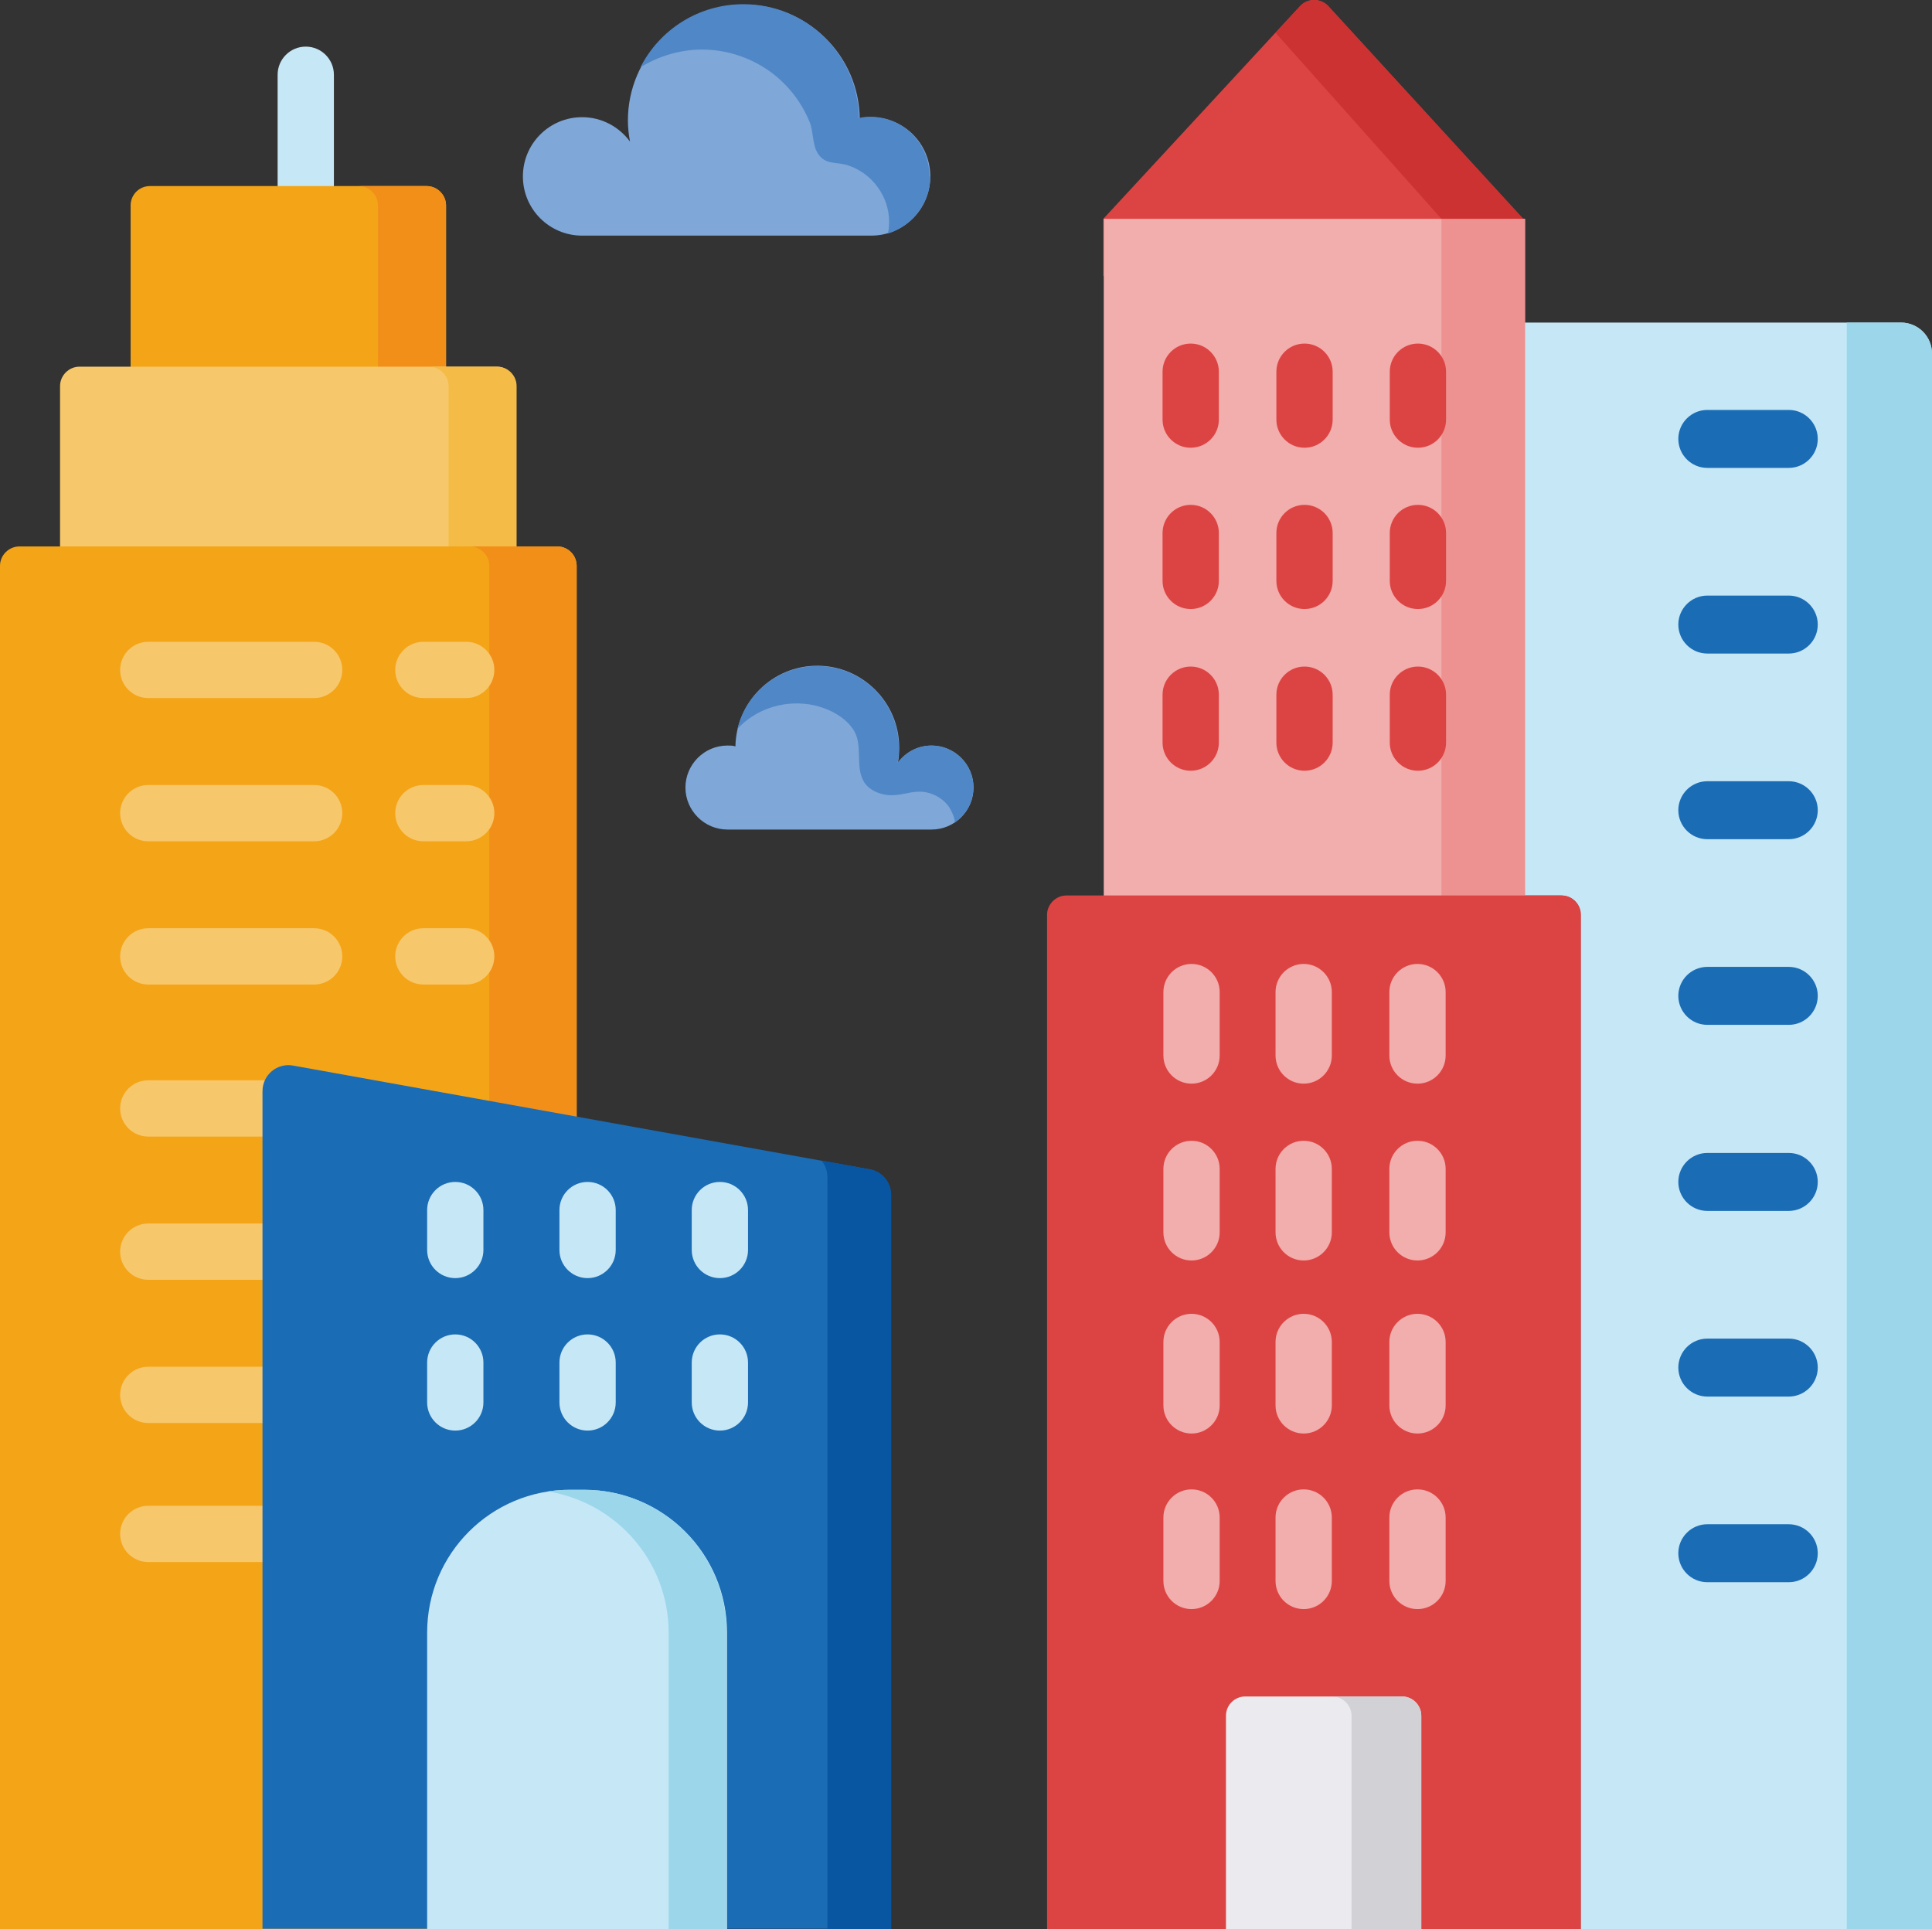
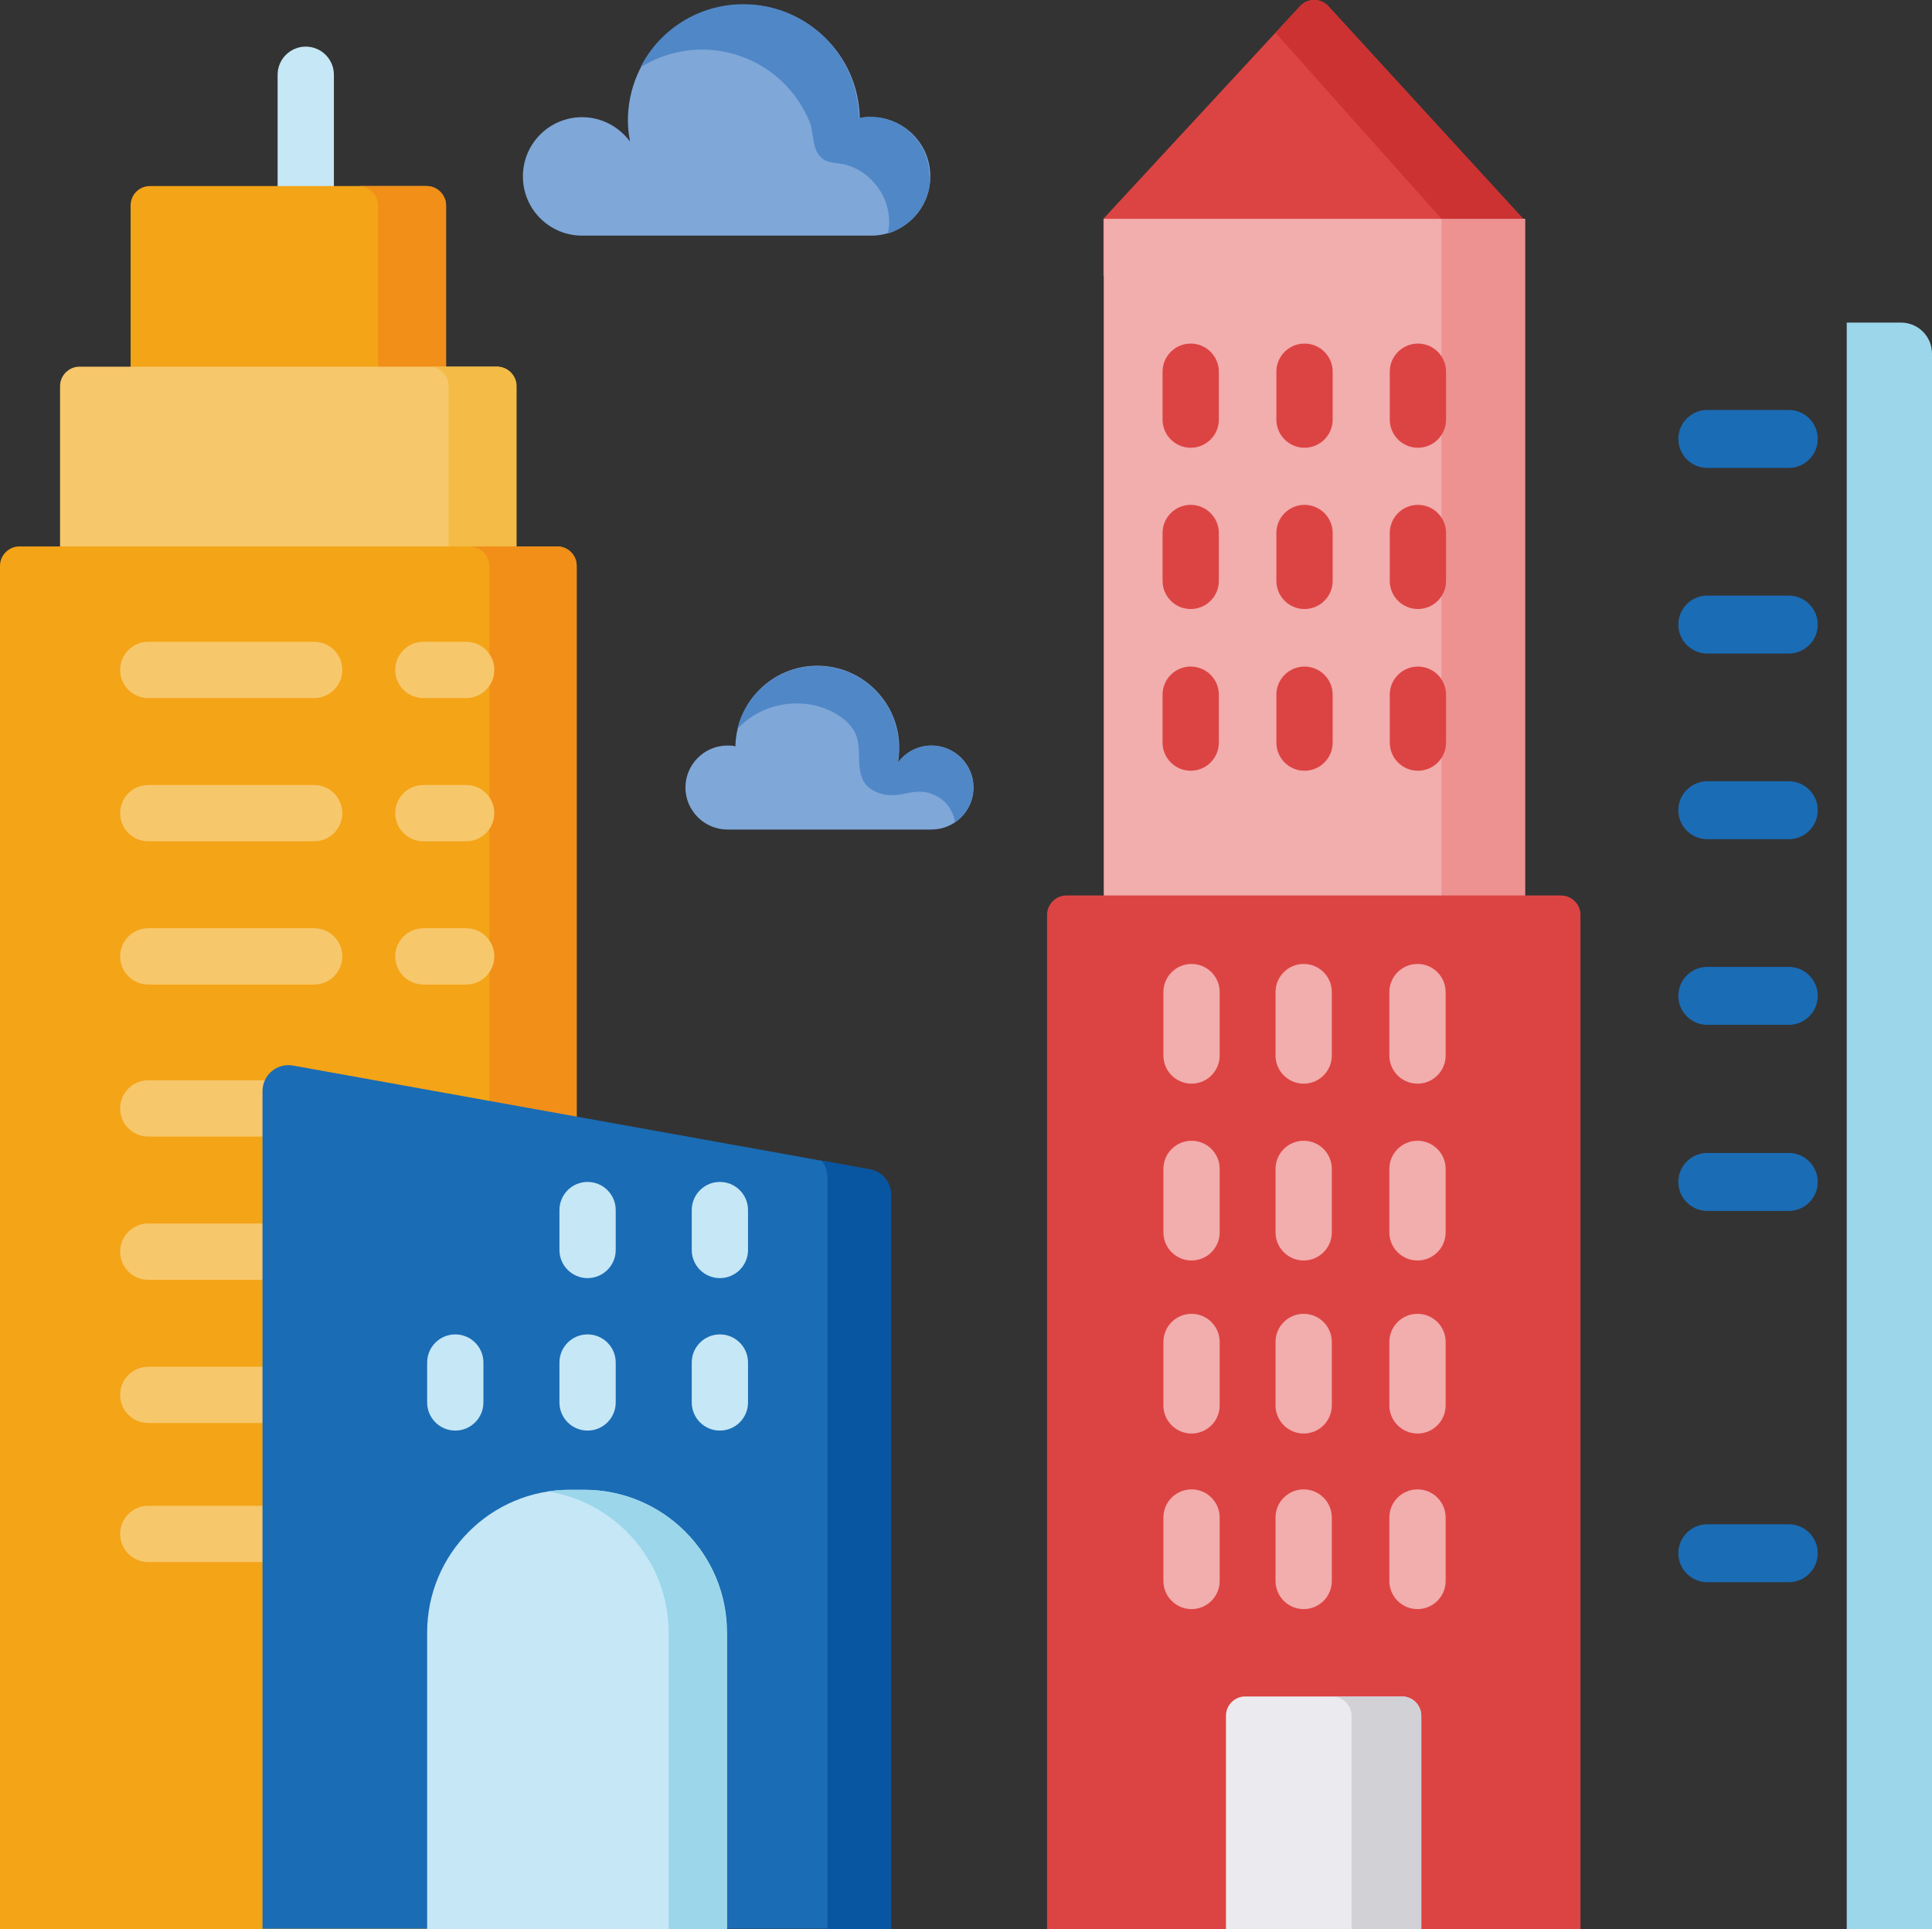
<svg xmlns="http://www.w3.org/2000/svg" id="_レイヤー_2" viewBox="0 0 46 45.93" width="46" height="45.93">
  <rect x="0" y="0" width="46" height="45.93" fill="#333333" stroke="none" />
  <defs>
    <style>.cls-1{fill:#f4a417;}.cls-1,.cls-2,.cls-3,.cls-4,.cls-5,.cls-6,.cls-7,.cls-8,.cls-9,.cls-10,.cls-11,.cls-12,.cls-13,.cls-14,.cls-15,.cls-16{stroke-width:0px;}.cls-2{fill:#f4bb47;}.cls-3{fill:#f7c76b;}.cls-4{fill:#5087c7;}.cls-5{fill:#0855a1;}.cls-6{fill:#1a6cb5;}.cls-7{fill:#d1d1d6;}.cls-8{fill:#cb3231;}.cls-9{fill:#c6e7f6;}.cls-10{fill:#dc4443;}.cls-11{fill:#9bd6eb;}.cls-12{fill:#7fa7d8;}.cls-13{fill:#f2adad;}.cls-14{fill:#f18f19;}.cls-15{fill:#ebeaef;}.cls-16{fill:#ed9191;}</style>
  </defs>
  <g id="_レイヤー_4">
    <path class="cls-9" d="m7.28,6.75c-.37,0-.67-.3-.67-.67V1.78c0-.37.3-.67.67-.67s.67.3.67.67v4.29c0,.37-.3.67-.67.67Z" />
    <path class="cls-1" d="m10.16,4.43H3.57c-.26,0-.46.21-.46.46v5.12h7.51v-5.12c0-.25-.21-.46-.46-.46Z" />
    <path class="cls-14" d="m10.62,4.89v5.12h-1.62v-5.12c0-.25-.21-.46-.46-.46h1.62c.25,0,.46.21.46.46Z" />
    <path class="cls-3" d="m11.84,8.73H1.89c-.25,0-.46.21-.46.46v4.82h10.86v-4.82c0-.25-.21-.46-.46-.46Z" />
    <path class="cls-2" d="m12.3,9.19v4.82h-1.62v-4.82c0-.25-.21-.46-.46-.46h1.62c.25,0,.46.21.46.46Z" />
    <path class="cls-10" d="m31.63.15c-.18-.2-.5-.2-.68,0l-4.68,5.06v1.36h9.99v-1.36L31.63.15Z" />
    <path class="cls-1" d="m13.73,45.93H0V13.47c0-.25.21-.46.46-.46h12.81c.26,0,.46.21.46.46v32.46Z" />
    <path class="cls-3" d="m7.48,15.28h-3.95c-.37,0-.67.3-.67.67s.3.67.67.67h3.95c.37,0,.67-.3.67-.67s-.3-.67-.67-.67Z" />
    <path class="cls-3" d="m7.48,18.69h-3.95c-.37,0-.67.3-.67.67s.3.67.67.67h3.95c.37,0,.67-.3.67-.67s-.3-.67-.67-.67Z" />
    <path class="cls-3" d="m7.48,22.1h-3.95c-.37,0-.67.3-.67.67s.3.67.67.67h3.95c.37,0,.67-.3.67-.67s-.3-.67-.67-.67Z" />
    <path class="cls-3" d="m7.48,25.72h-3.95c-.37,0-.67.3-.67.67s.3.67.67.67h3.95c.37,0,.67-.3.67-.67s-.3-.67-.67-.67Z" />
    <path class="cls-3" d="m7.48,29.13h-3.95c-.37,0-.67.3-.67.67s.3.67.67.67h3.95c.37,0,.67-.3.67-.67s-.3-.67-.67-.67Z" />
    <path class="cls-3" d="m7.48,32.54h-3.95c-.37,0-.67.3-.67.67s.3.67.67.67h3.95c.37,0,.67-.3.67-.67s-.3-.67-.67-.67Z" />
    <path class="cls-3" d="m7.48,35.85h-3.95c-.37,0-.67.3-.67.67s.3.67.67.67h3.95c.37,0,.67-.3.67-.67s-.3-.67-.67-.67Z" />
    <path class="cls-14" d="m13.73,13.47v32.46h-2.08V13.47c0-.25-.21-.46-.46-.46h2.08c.25,0,.46.21.46.46Z" />
-     <path class="cls-9" d="m46,45.93h-9.73V7.68h8.99c.41,0,.74.33.74.74v37.51Z" />
    <path class="cls-11" d="m46,45.93h-2.03V7.68h1.29c.41,0,.74.33.74.74v37.51Z" />
-     <path class="cls-8" d="m37.64,21.78v24.15h-2.11v-24.15c0-.25-.21-.46-.46-.46h2.11c.26,0,.46.21.46.46Z" />
    <path class="cls-13" d="m36.31,22.8h-10.03V5.21h10.03v17.59Z" />
    <path class="cls-16" d="m36.31,22.8h-1.99V5.21h1.99v17.59Z" />
    <path class="cls-8" d="m36.27,5.21h-1.95s-3.95-4.43-3.95-4.43l.58-.63c.18-.2.5-.2.68,0l4.64,5.06Z" />
    <path class="cls-6" d="m42.59,11.14h-1.94c-.38,0-.69-.31-.69-.69s.31-.69.69-.69h1.94c.38,0,.69.31.69.69s-.31.69-.69.69Z" />
    <path class="cls-6" d="m42.59,15.56h-1.94c-.38,0-.69-.31-.69-.69s.31-.69.69-.69h1.94c.38,0,.69.31.69.69s-.31.69-.69.69Z" />
    <path class="cls-6" d="m42.59,19.98h-1.94c-.38,0-.69-.31-.69-.69s.31-.69.69-.69h1.94c.38,0,.69.31.69.69s-.31.69-.69.69Z" />
    <path class="cls-6" d="m42.59,24.4h-1.94c-.38,0-.69-.31-.69-.69s.31-.69.69-.69h1.94c.38,0,.69.31.69.69s-.31.69-.69.69Z" />
    <path class="cls-6" d="m42.59,28.83h-1.94c-.38,0-.69-.31-.69-.69s.31-.69.69-.69h1.94c.38,0,.69.31.69.69s-.31.69-.69.69Z" />
-     <path class="cls-6" d="m42.59,33.25h-1.94c-.38,0-.69-.31-.69-.69s.31-.69.69-.69h1.94c.38,0,.69.31.69.69s-.31.69-.69.69Z" />
    <path class="cls-6" d="m42.59,37.67h-1.94c-.38,0-.69-.31-.69-.69s.31-.69.69-.69h1.94c.38,0,.69.31.69.69s-.31.69-.69.69Z" />
    <path class="cls-6" d="m6.25,45.93v-19.95c0-.39.35-.68.73-.61l13.72,2.47c.3.05.51.31.51.61v17.47H6.25Z" />
    <path class="cls-5" d="m21.22,28.46v17.47h-1.52v-17.9c0-.15-.05-.29-.14-.4l1.15.21c.3.05.51.31.51.61Z" />
    <path class="cls-9" d="m17.3,45.93h-7.13v-7.06c0-1.88,1.52-3.4,3.4-3.4h.34c1.88,0,3.4,1.52,3.4,3.4v7.06Z" />
    <path class="cls-11" d="m17.3,38.87v7.06h-1.38v-7.06c0-1.7-1.25-3.1-2.87-3.36.17-.03.34-.04.52-.04h.34c1.87,0,3.39,1.52,3.39,3.4Z" />
    <path class="cls-12" d="m20.74,5.61c.78,0,1.41-.63,1.41-1.41s-.63-1.41-1.41-1.41c-.09,0-.18,0-.27.03-.02-1.5-1.25-2.71-2.76-2.71s-2.76,1.23-2.76,2.76c0,.17.02.34.05.5-.26-.35-.67-.58-1.14-.58-.78,0-1.41.63-1.41,1.41s.63,1.41,1.41,1.41h6.88Z" />
    <path class="cls-4" d="m22.15,4.2c0,.64-.43,1.18-1.01,1.36.02-.09.03-.18.03-.28,0-.6-.4-1.15-.97-1.34-.3-.1-.54,0-.73-.29-.13-.21-.1-.51-.19-.74-.14-.34-.34-.65-.6-.91-.51-.52-1.23-.82-1.96-.82-.54,0-1.04.16-1.47.42.45-.89,1.38-1.5,2.45-1.5,1.51,0,2.73,1.21,2.75,2.71.09-.02.18-.03.27-.03.78,0,1.41.63,1.41,1.42Z" />
    <path class="cls-12" d="m17.32,19.75c-.55,0-1-.45-1-1s.45-1,1-1c.07,0,.13,0,.19.02.02-1.06.88-1.92,1.95-1.92s1.95.87,1.95,1.95c0,.12-.01.24-.03.36.18-.25.47-.41.8-.41.55,0,1,.45,1,1s-.45,1-1,1h-4.86Z" />
    <path class="cls-4" d="m23.17,18.64c.04.38-.14.75-.46.96.08-.05-.09-.36-.13-.41-.09-.12-.21-.21-.35-.27-.22-.1-.43-.08-.66-.03-.14.03-.28.05-.42.04-.22-.02-.45-.12-.57-.3-.24-.38-.01-.89-.27-1.27-.22-.33-.66-.53-1.04-.59-.67-.1-1.3.14-1.71.58.23-.95,1.15-1.62,2.19-1.47.98.15,1.68,1,1.65,1.99,0,.1-.01.2-.03.29.21-.28.56-.45.94-.4.45.06.81.43.86.88Z" />
    <path class="cls-10" d="m37.64,45.93h-12.71v-24.15c0-.25.21-.46.46-.46h11.78c.25,0,.46.21.46.46v24.15h0Z" />
    <path class="cls-15" d="m33.84,45.93h-4.65v-5.08c0-.26.21-.46.46-.46h3.73c.26,0,.46.21.46.46v5.08Z" />
    <path class="cls-7" d="m33.84,40.85v5.08h-1.66v-5.08c0-.25-.21-.46-.46-.46h1.66c.25,0,.46.21.46.46Z" />
    <path class="cls-10" d="m33.76,10.66c-.37,0-.67-.3-.67-.67v-1.14c0-.37.3-.67.67-.67s.67.3.67.67v1.14c0,.37-.3.67-.67.67Z" />
    <path class="cls-10" d="m33.76,14.5c-.37,0-.67-.3-.67-.67v-1.14c0-.37.3-.67.67-.67s.67.3.67.67v1.14c0,.37-.3.67-.67.67Z" />
    <path class="cls-10" d="m33.76,18.35c-.37,0-.67-.3-.67-.67v-1.14c0-.37.3-.67.67-.67s.67.3.67.67v1.14c0,.37-.3.67-.67.67Z" />
    <path class="cls-10" d="m31.06,10.66c-.37,0-.67-.3-.67-.67v-1.14c0-.37.3-.67.67-.67s.67.3.67.67v1.14c0,.37-.3.67-.67.67Z" />
    <path class="cls-10" d="m31.06,14.5c-.37,0-.67-.3-.67-.67v-1.14c0-.37.3-.67.67-.67s.67.3.67.67v1.14c0,.37-.3.67-.67.67Z" />
    <path class="cls-10" d="m31.06,18.35c-.37,0-.67-.3-.67-.67v-1.14c0-.37.3-.67.67-.67s.67.3.67.67v1.14c0,.37-.3.67-.67.67Z" />
    <path class="cls-10" d="m28.35,10.66c-.37,0-.67-.3-.67-.67v-1.14c0-.37.3-.67.67-.67s.67.3.67.67v1.14c0,.37-.3.67-.67.67Z" />
    <path class="cls-10" d="m28.35,14.5c-.37,0-.67-.3-.67-.67v-1.14c0-.37.3-.67.67-.67s.67.3.67.67v1.14c0,.37-.3.67-.67.67Z" />
    <path class="cls-10" d="m28.35,18.35c-.37,0-.67-.3-.67-.67v-1.14c0-.37.3-.67.67-.67s.67.3.67.67v1.14c0,.37-.3.67-.67.67Z" />
    <path class="cls-13" d="m33.75,25.8c-.37,0-.67-.3-.67-.67v-1.51c0-.37.3-.67.67-.67s.67.3.67.67v1.51c0,.37-.3.67-.67.67Z" />
    <path class="cls-13" d="m33.75,30.01c-.37,0-.67-.3-.67-.67v-1.51c0-.37.3-.67.67-.67s.67.3.67.67v1.51c0,.37-.3.67-.67.67Z" />
    <path class="cls-13" d="m33.75,34.13c-.37,0-.67-.3-.67-.67v-1.51c0-.37.3-.67.67-.67s.67.3.67.67v1.51c0,.37-.3.67-.67.67Z" />
    <path class="cls-13" d="m33.75,38.31c-.37,0-.67-.3-.67-.67v-1.51c0-.37.3-.67.67-.67s.67.3.67.67v1.51c0,.37-.3.67-.67.67Z" />
    <path class="cls-13" d="m31.04,25.8c-.37,0-.67-.3-.67-.67v-1.51c0-.37.3-.67.67-.67s.67.3.67.67v1.51c0,.37-.3.67-.67.67Z" />
    <path class="cls-13" d="m31.04,30.01c-.37,0-.67-.3-.67-.67v-1.51c0-.37.3-.67.67-.67s.67.3.67.67v1.51c0,.37-.3.67-.67.67Z" />
    <path class="cls-13" d="m31.04,34.13c-.37,0-.67-.3-.67-.67v-1.51c0-.37.3-.67.67-.67s.67.3.67.67v1.51c0,.37-.3.67-.67.67Z" />
    <path class="cls-13" d="m31.04,38.31c-.37,0-.67-.3-.67-.67v-1.51c0-.37.3-.67.67-.67s.67.3.67.67v1.51c0,.37-.3.67-.67.67Z" />
    <path class="cls-13" d="m28.37,25.8c-.37,0-.67-.3-.67-.67v-1.51c0-.37.3-.67.67-.67s.67.3.67.67v1.51c0,.37-.3.67-.67.67Z" />
    <path class="cls-13" d="m28.37,30.01c-.37,0-.67-.3-.67-.67v-1.51c0-.37.3-.67.67-.67s.67.3.67.67v1.51c0,.37-.3.67-.67.67Z" />
    <path class="cls-13" d="m28.37,34.13c-.37,0-.67-.3-.67-.67v-1.51c0-.37.3-.67.67-.67s.67.3.67.67v1.51c0,.37-.3.67-.67.67Z" />
    <path class="cls-13" d="m28.37,38.31c-.37,0-.67-.3-.67-.67v-1.51c0-.37.3-.67.67-.67s.67.3.67.67v1.51c0,.37-.3.67-.67.67Z" />
-     <path class="cls-9" d="m10.84,30.43c-.37,0-.67-.3-.67-.67v-.95c0-.37.3-.67.67-.67s.67.3.67.67v.95c0,.37-.3.67-.67.67Z" />
    <path class="cls-9" d="m13.99,30.43c-.37,0-.67-.3-.67-.67v-.95c0-.37.3-.67.67-.67s.67.3.67.67v.95c0,.37-.3.67-.67.67Z" />
    <path class="cls-9" d="m17.14,30.43c-.37,0-.67-.3-.67-.67v-.95c0-.37.3-.67.67-.67s.67.3.67.67v.95c0,.37-.3.67-.67.67Z" />
    <path class="cls-9" d="m10.84,34.06c-.37,0-.67-.3-.67-.67v-.95c0-.37.3-.67.67-.67s.67.3.67.67v.95c0,.37-.3.67-.67.67Z" />
    <path class="cls-9" d="m13.99,34.06c-.37,0-.67-.3-.67-.67v-.95c0-.37.3-.67.67-.67s.67.3.67.67v.95c0,.37-.3.67-.67.67Z" />
    <path class="cls-9" d="m17.14,34.06c-.37,0-.67-.3-.67-.67v-.95c0-.37.3-.67.67-.67s.67.3.67.67v.95c0,.37-.3.67-.67.67Z" />
    <path class="cls-3" d="m11.1,15.28h-1.02c-.37,0-.67.3-.67.67s.3.67.67.67h1.02c.37,0,.67-.3.67-.67s-.3-.67-.67-.67Z" />
    <path class="cls-3" d="m11.1,18.69h-1.02c-.37,0-.67.3-.67.67s.3.67.67.67h1.02c.37,0,.67-.3.67-.67s-.3-.67-.67-.67Z" />
    <path class="cls-3" d="m11.1,22.1h-1.02c-.37,0-.67.3-.67.67s.3.67.67.67h1.02c.37,0,.67-.3.67-.67s-.3-.67-.67-.67Z" />
  </g>
</svg>